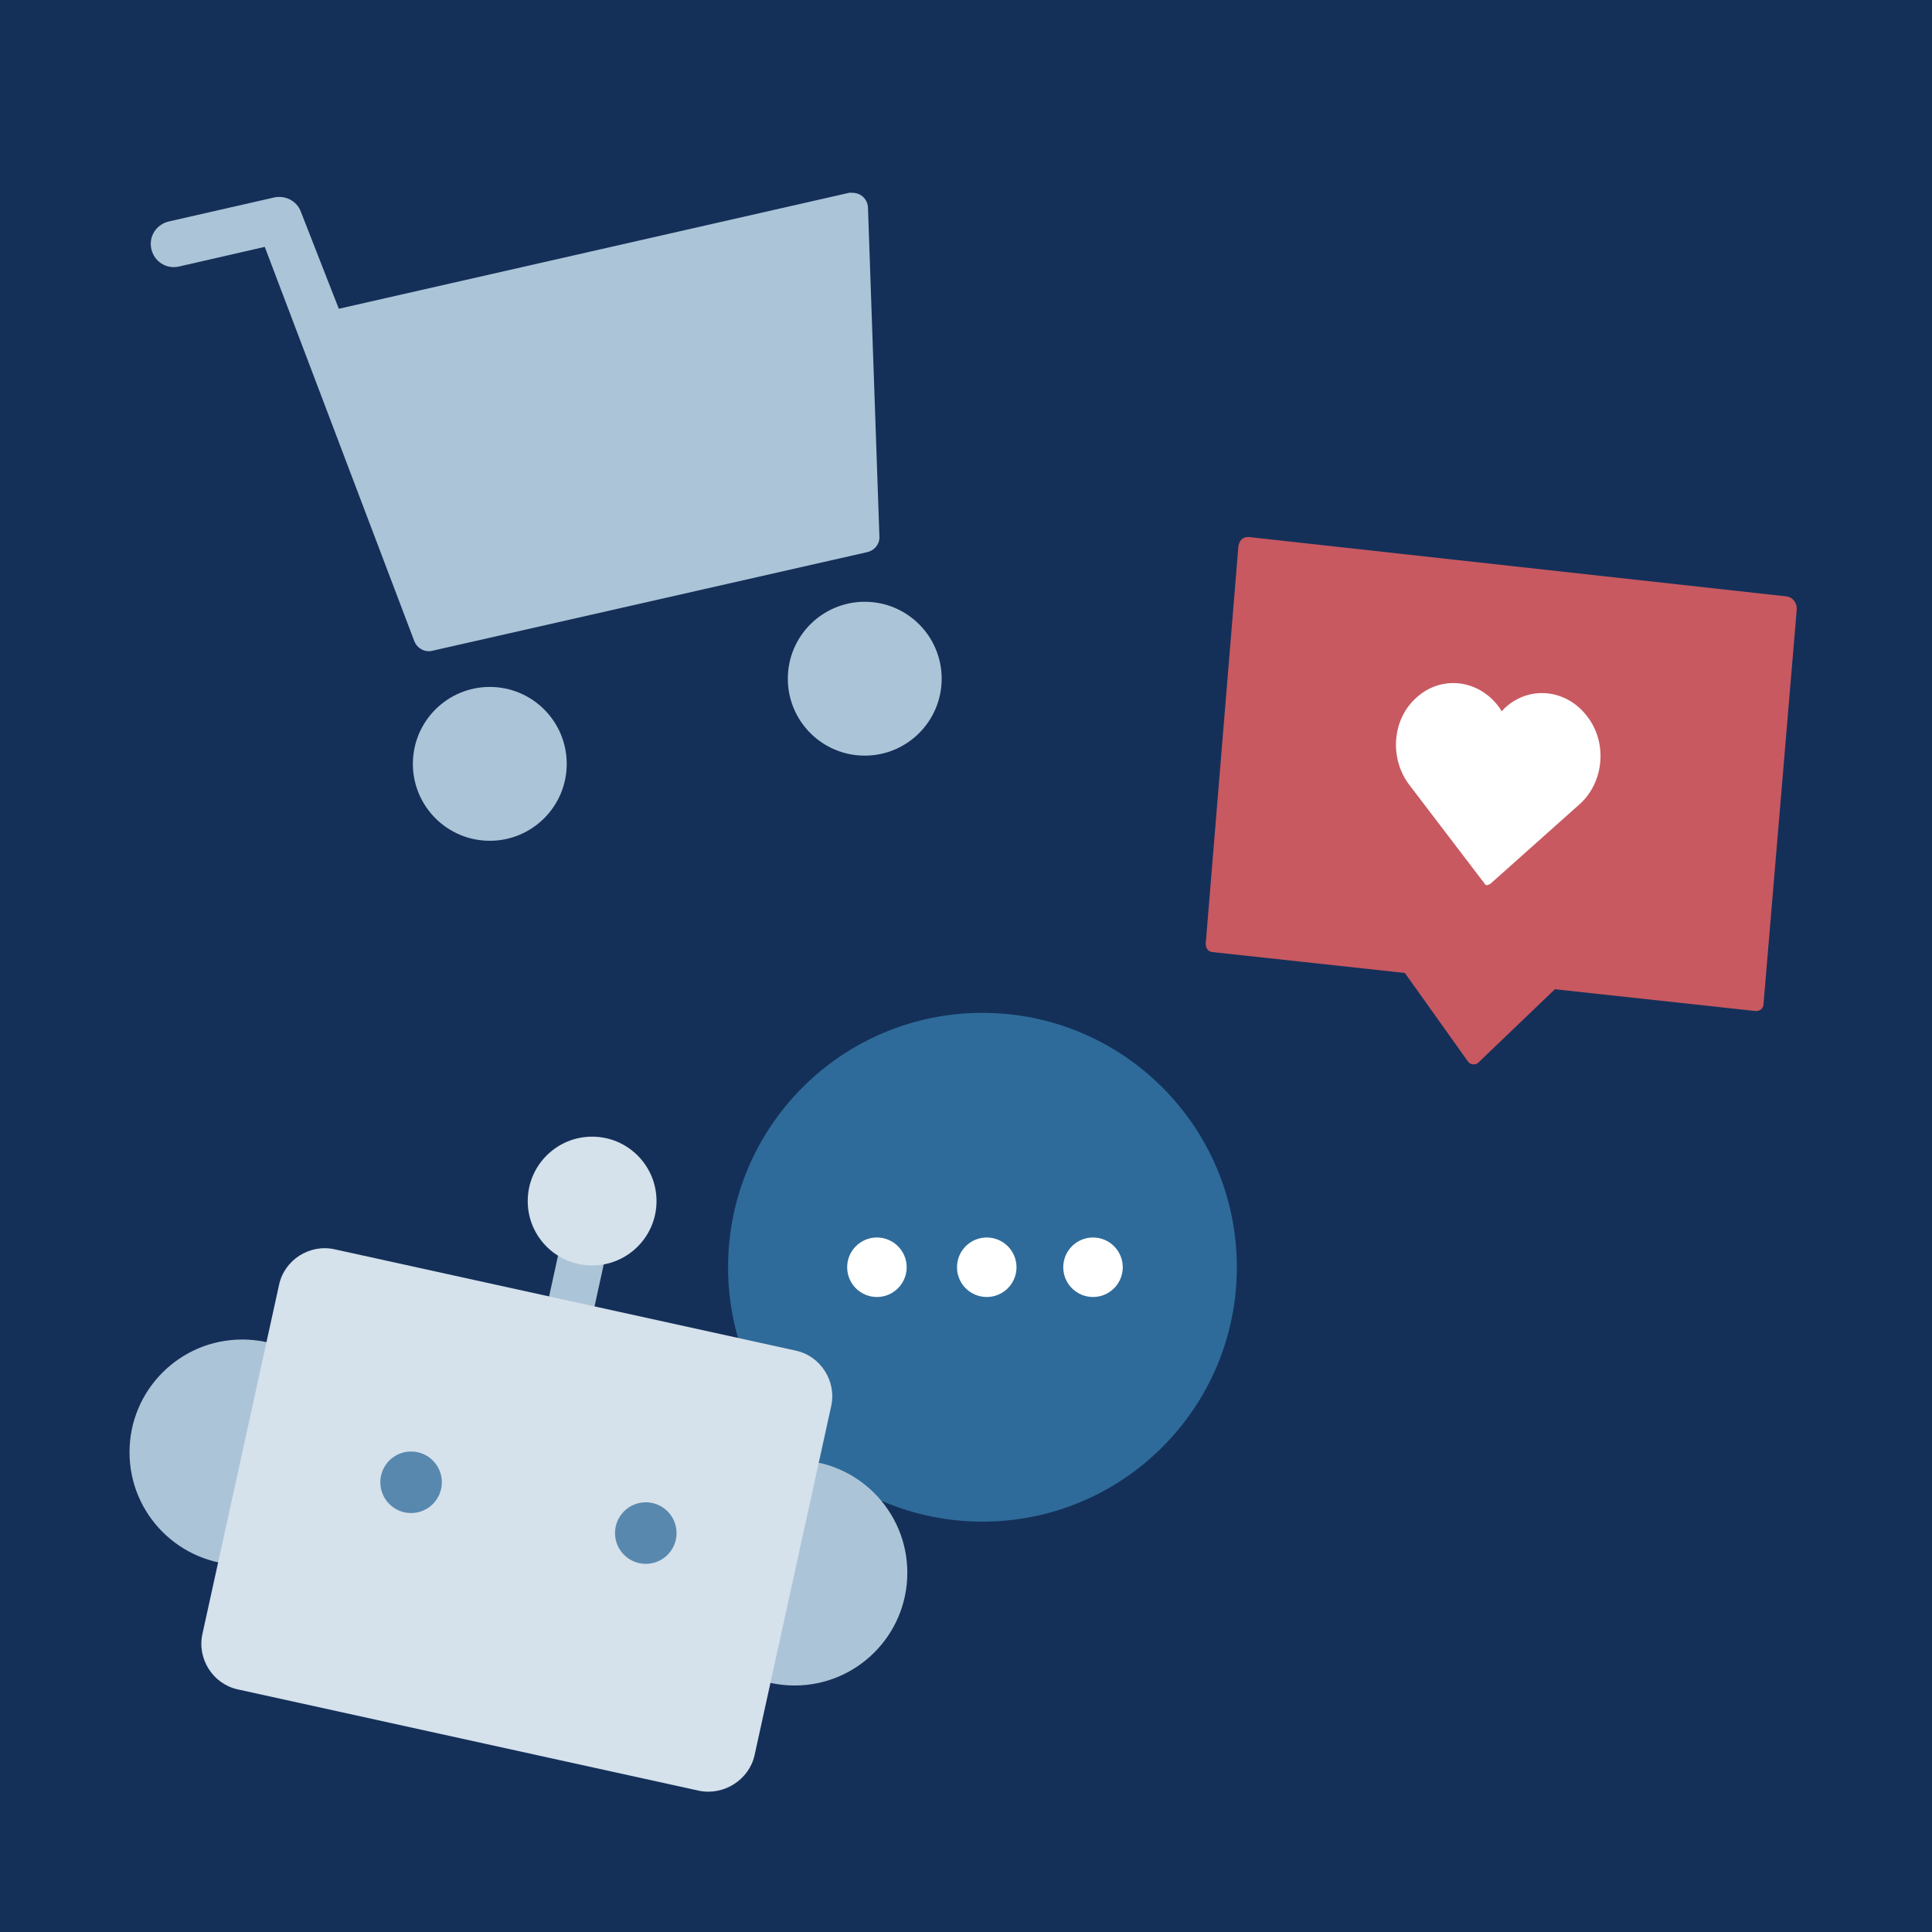
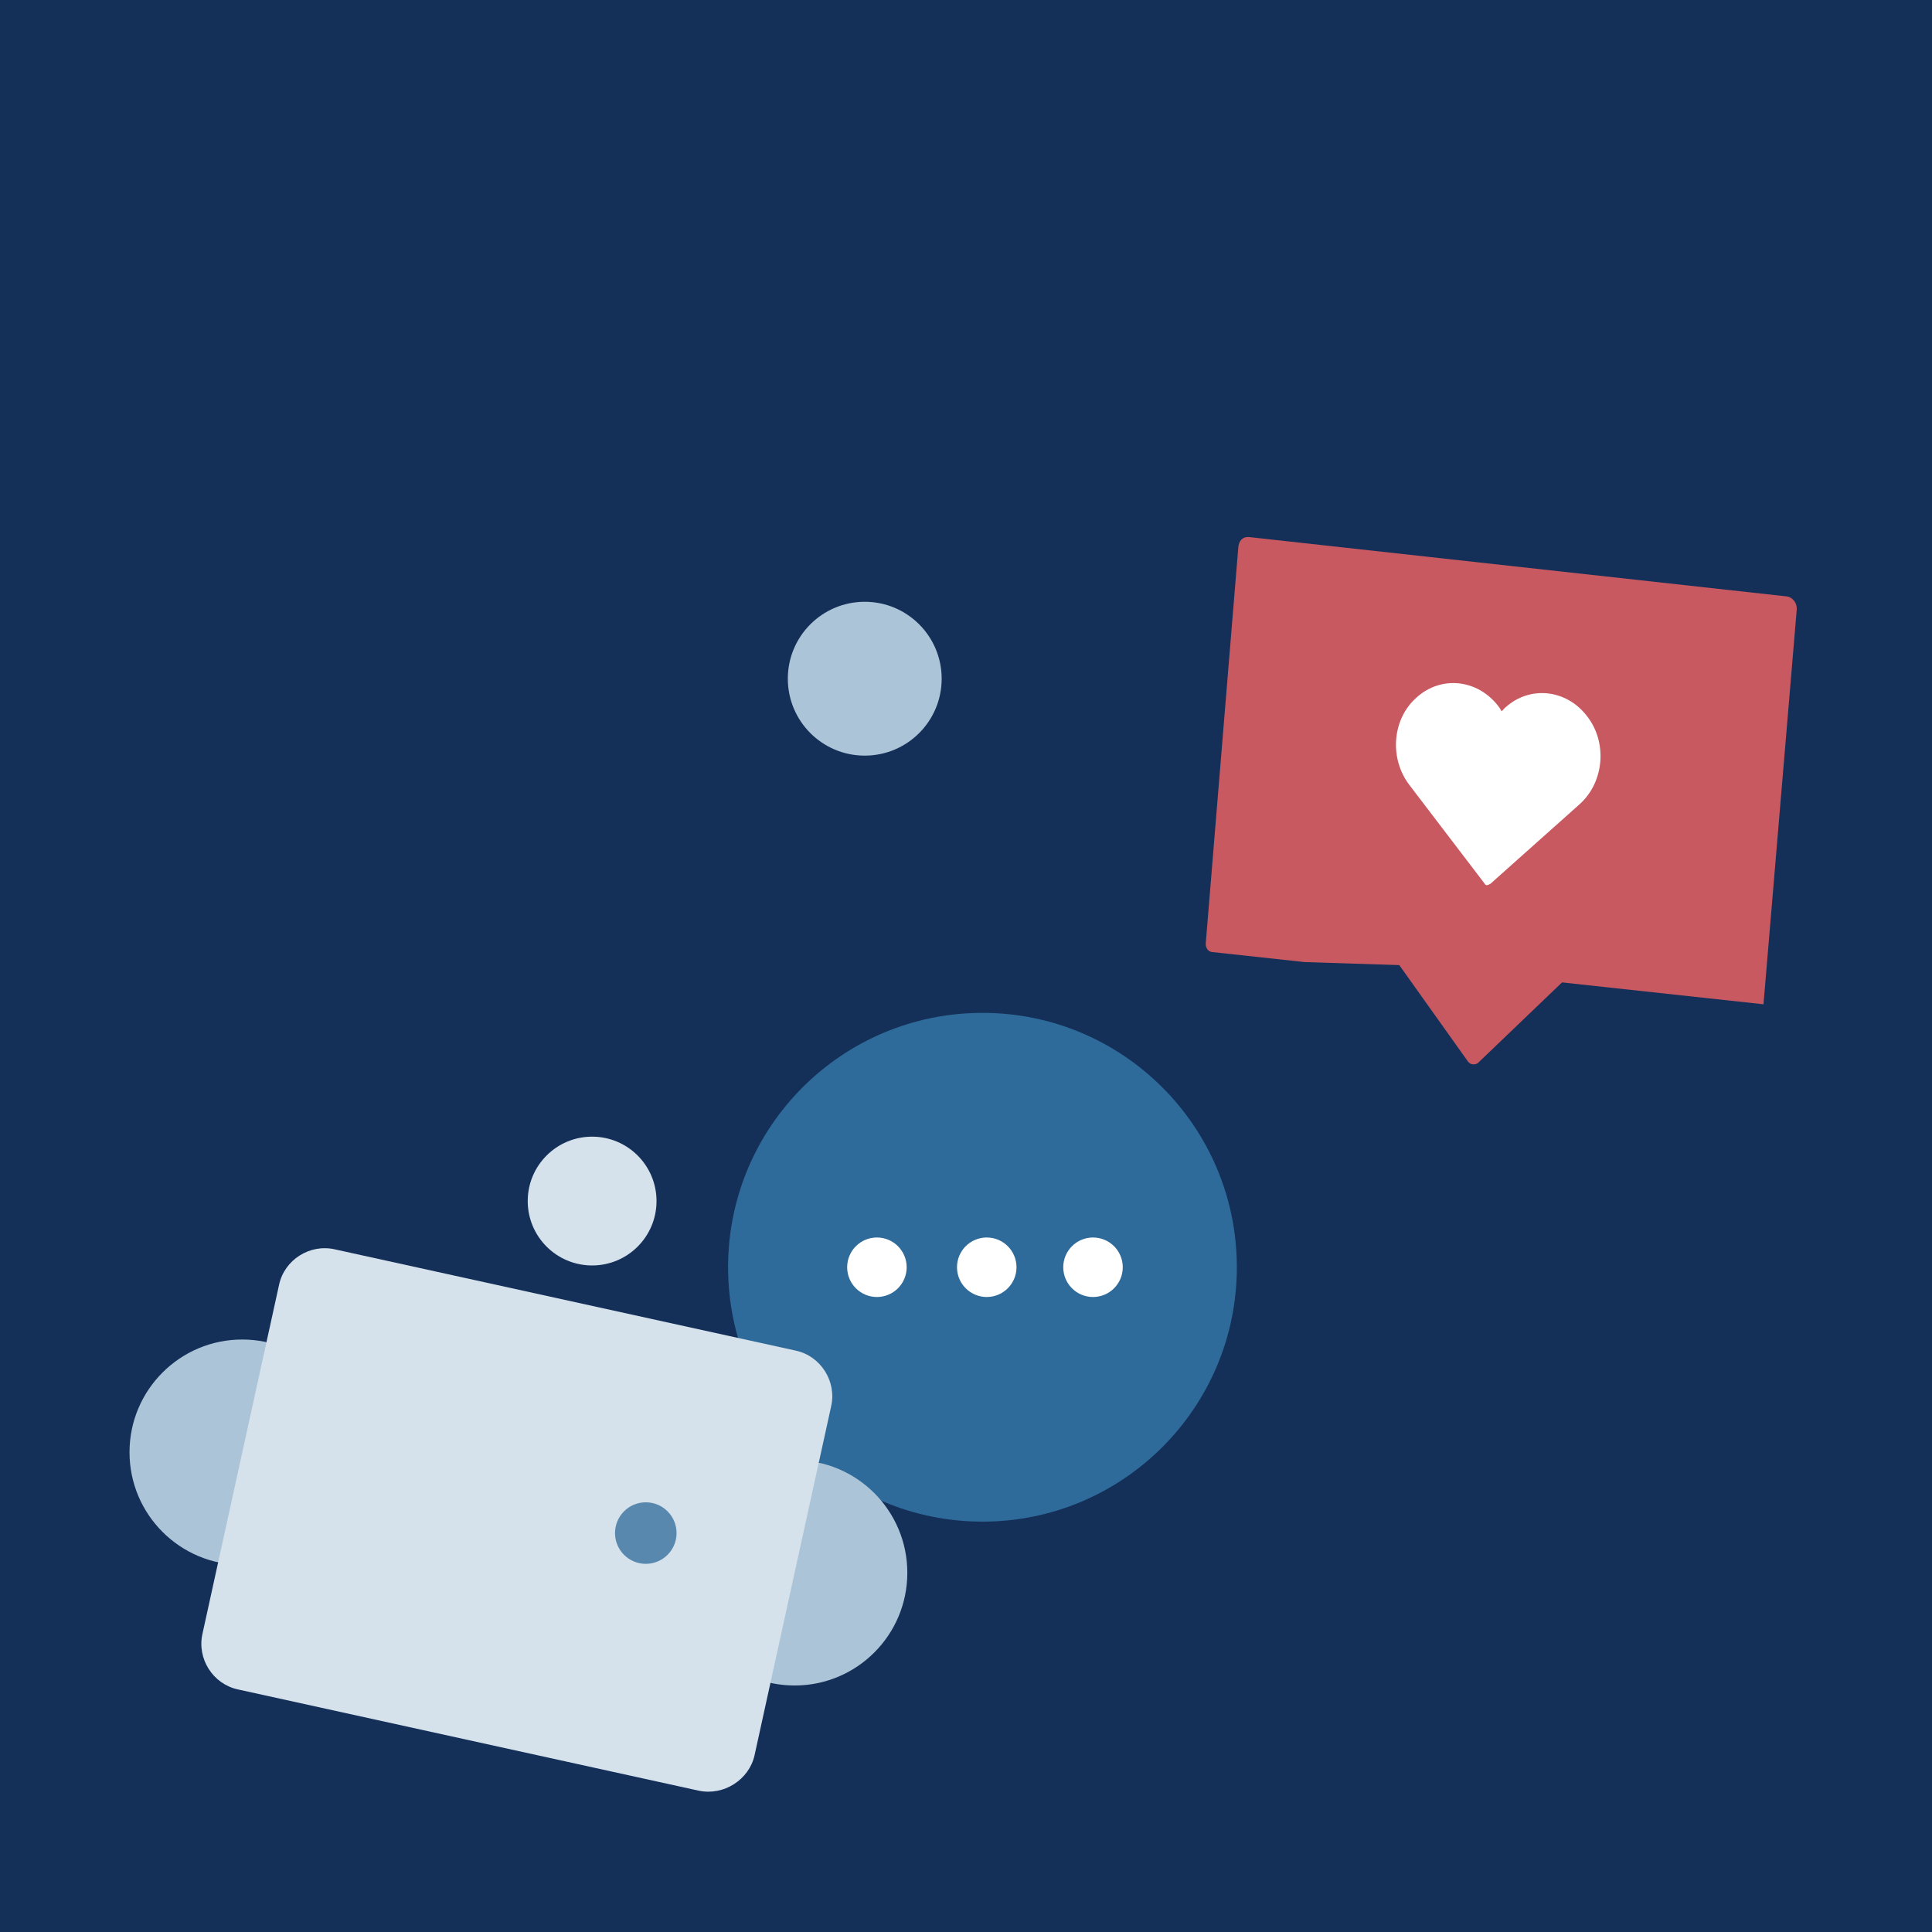
<svg xmlns="http://www.w3.org/2000/svg" xmlns:xlink="http://www.w3.org/1999/xlink" version="1.1" x="0px" y="0px" viewBox="0 0 540 540" style="enable-background:new 0 0 540 540;" xml:space="preserve">
  <style type="text/css"> .st0{fill:#143059;} .st1{fill:#C85960;} .st2{fill:#FFFFFF;} .st3{fill:#2E6B9A;} .st4{fill:#FFFFFF;stroke:#FFFFFF;stroke-width:3.833;stroke-miterlimit:10;} .st5{fill:#ACC4D7;} .st6{fill:#D5E1EB;} .st7{fill:#5988AE;} </style>
  <g id="Background">
    <rect y="0" class="st0" width="540" height="540" />
  </g>
  <g id="Livello_1">
    <g>
      <g>
        <g>
          <defs>
            <rect id="SVGID_1_" x="-6.5" y="-24" width="553" height="550" />
          </defs>
          <clipPath id="SVGID_2_">
            <use xlink:href="#SVGID_1_" style="overflow:visible;" />
          </clipPath>
        </g>
      </g>
      <g>
-         <path class="st1" d="M364.6,268.9l-25.8-2.8c-1.1-0.1-1.8-1.1-1.8-2.3l9.1-110.7c0.1-1.9,1.2-3.1,2.9-3l150.4,16.6 c1.6,0.2,2.9,1.8,2.8,3.6l-9.3,110.4c0,1.1-1,1.9-2.1,1.9l-100.4-10.9" />
+         <path class="st1" d="M364.6,268.9l-25.8-2.8c-1.1-0.1-1.8-1.1-1.8-2.3l9.1-110.7c0.1-1.9,1.2-3.1,2.9-3l150.4,16.6 c1.6,0.2,2.9,1.8,2.8,3.6l-9.3,110.4l-100.4-10.9" />
        <path class="st2" d="M441.6,224.7l-25,22.3c-0.3,0.2-0.6,0.3-0.9,0.4s-0.7-0.2-0.8-0.5l-20.9-27.4c-5.8-7.5-4.9-18.6,2-24.6 c6.9-6.2,17.1-5,22.8,2.5c0.3,0.4,0.6,0.8,0.9,1.4c0.4-0.3,0.7-0.8,1.1-1.1c6.9-6.2,17.1-5,22.8,2.5 C449.3,207.5,448.4,218.5,441.6,224.7z" />
        <path class="st1" d="M413.2,297l23.9-22.9c1.3-1.3,0.6-3.6-1.1-3.9l-43.7-4.9c-1.7-0.1-2.9,2-1.8,3.6l19.8,27.8 C410.9,297.6,412.4,297.8,413.2,297z" />
      </g>
      <g>
        <circle class="st3" cx="274.6" cy="354.2" r="71.1" />
        <g>
          <circle class="st4" cx="245.1" cy="354.2" r="6.4" />
          <circle class="st4" cx="275.8" cy="354.2" r="6.4" />
          <circle class="st4" cx="305.5" cy="354.2" r="6.4" />
        </g>
      </g>
      <g>
-         <rect x="150.8" y="350.2" transform="matrix(0.214 -0.977 0.977 0.214 -221.643 437.941)" class="st5" width="20.9" height="13" />
        <circle class="st6" cx="165.5" cy="335.7" r="18" />
        <circle class="st5" cx="67.7" cy="405.9" r="31.5" />
        <circle class="st5" cx="222.1" cy="439.6" r="31.5" />
        <path class="st6" d="M195.3,500.5L66.5,472.2c-7-1.5-11.5-8.6-9.9-15.6l21.4-97.5c1.5-7,8.6-11.5,15.6-9.9l128.8,28.3 c7,1.5,11.5,8.6,9.9,15.6l-21.4,97.5C209.4,497.4,202.3,502,195.3,500.5z" />
-         <circle class="st7" cx="114.9" cy="414.3" r="8.6" />
        <circle class="st7" cx="180.5" cy="428.5" r="8.6" />
      </g>
      <g>
        <g>
          <g transform="translate(0, 0)">
-             <path class="st5" d="M237.3,53.9L94.7,86.3L84.1,59.2c-1.1-3-4.3-4.7-7.5-4l-29.4,6.7c-3.5,0.8-5.7,4.2-4.9,7.7 c0.8,3.5,4.2,5.7,7.7,4.9L74,69l41.8,110.2c0.8,2,2.9,3.2,5,2.7l121.7-27.6c2-0.5,3.4-2.3,3.3-4.3L242.6,58 c-0.1-2.4-2.1-4.2-4.5-4.1C237.9,53.8,237.6,53.9,237.3,53.9z" />
-             <circle class="st5" cx="136.9" cy="213.5" r="21.5" />
            <circle class="st5" cx="241.7" cy="189.7" r="21.5" />
          </g>
        </g>
      </g>
    </g>
  </g>
</svg>